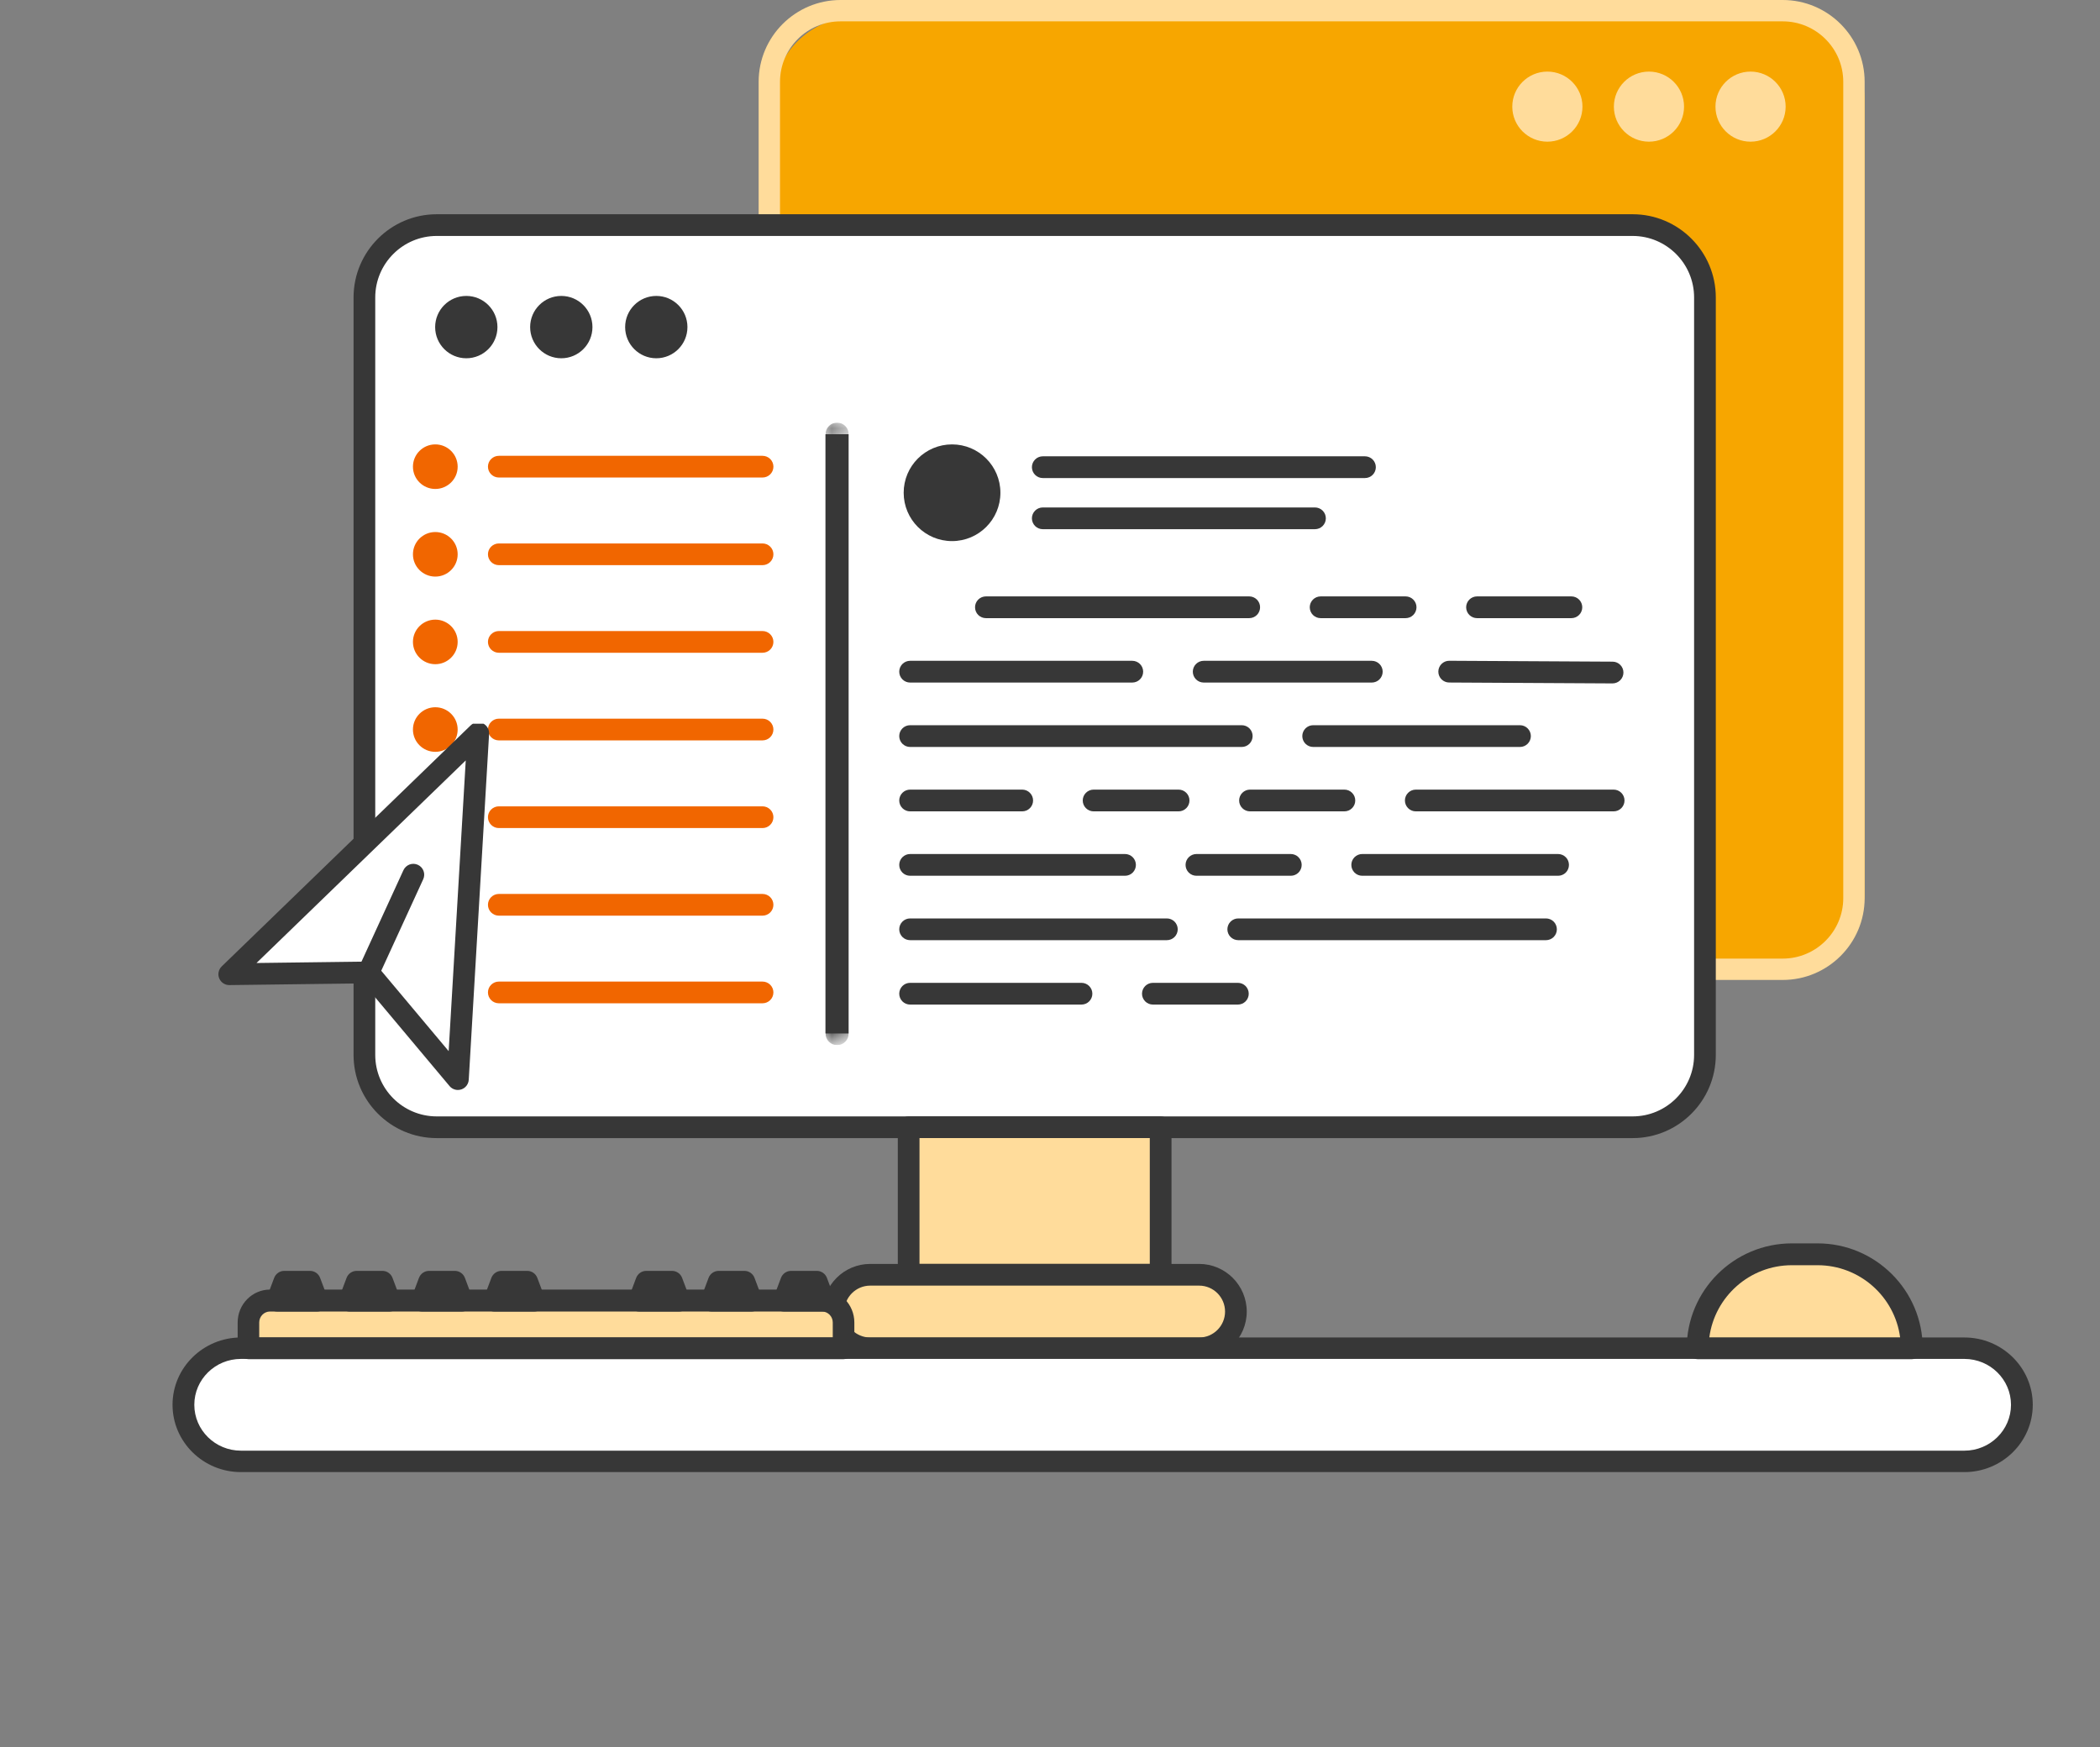
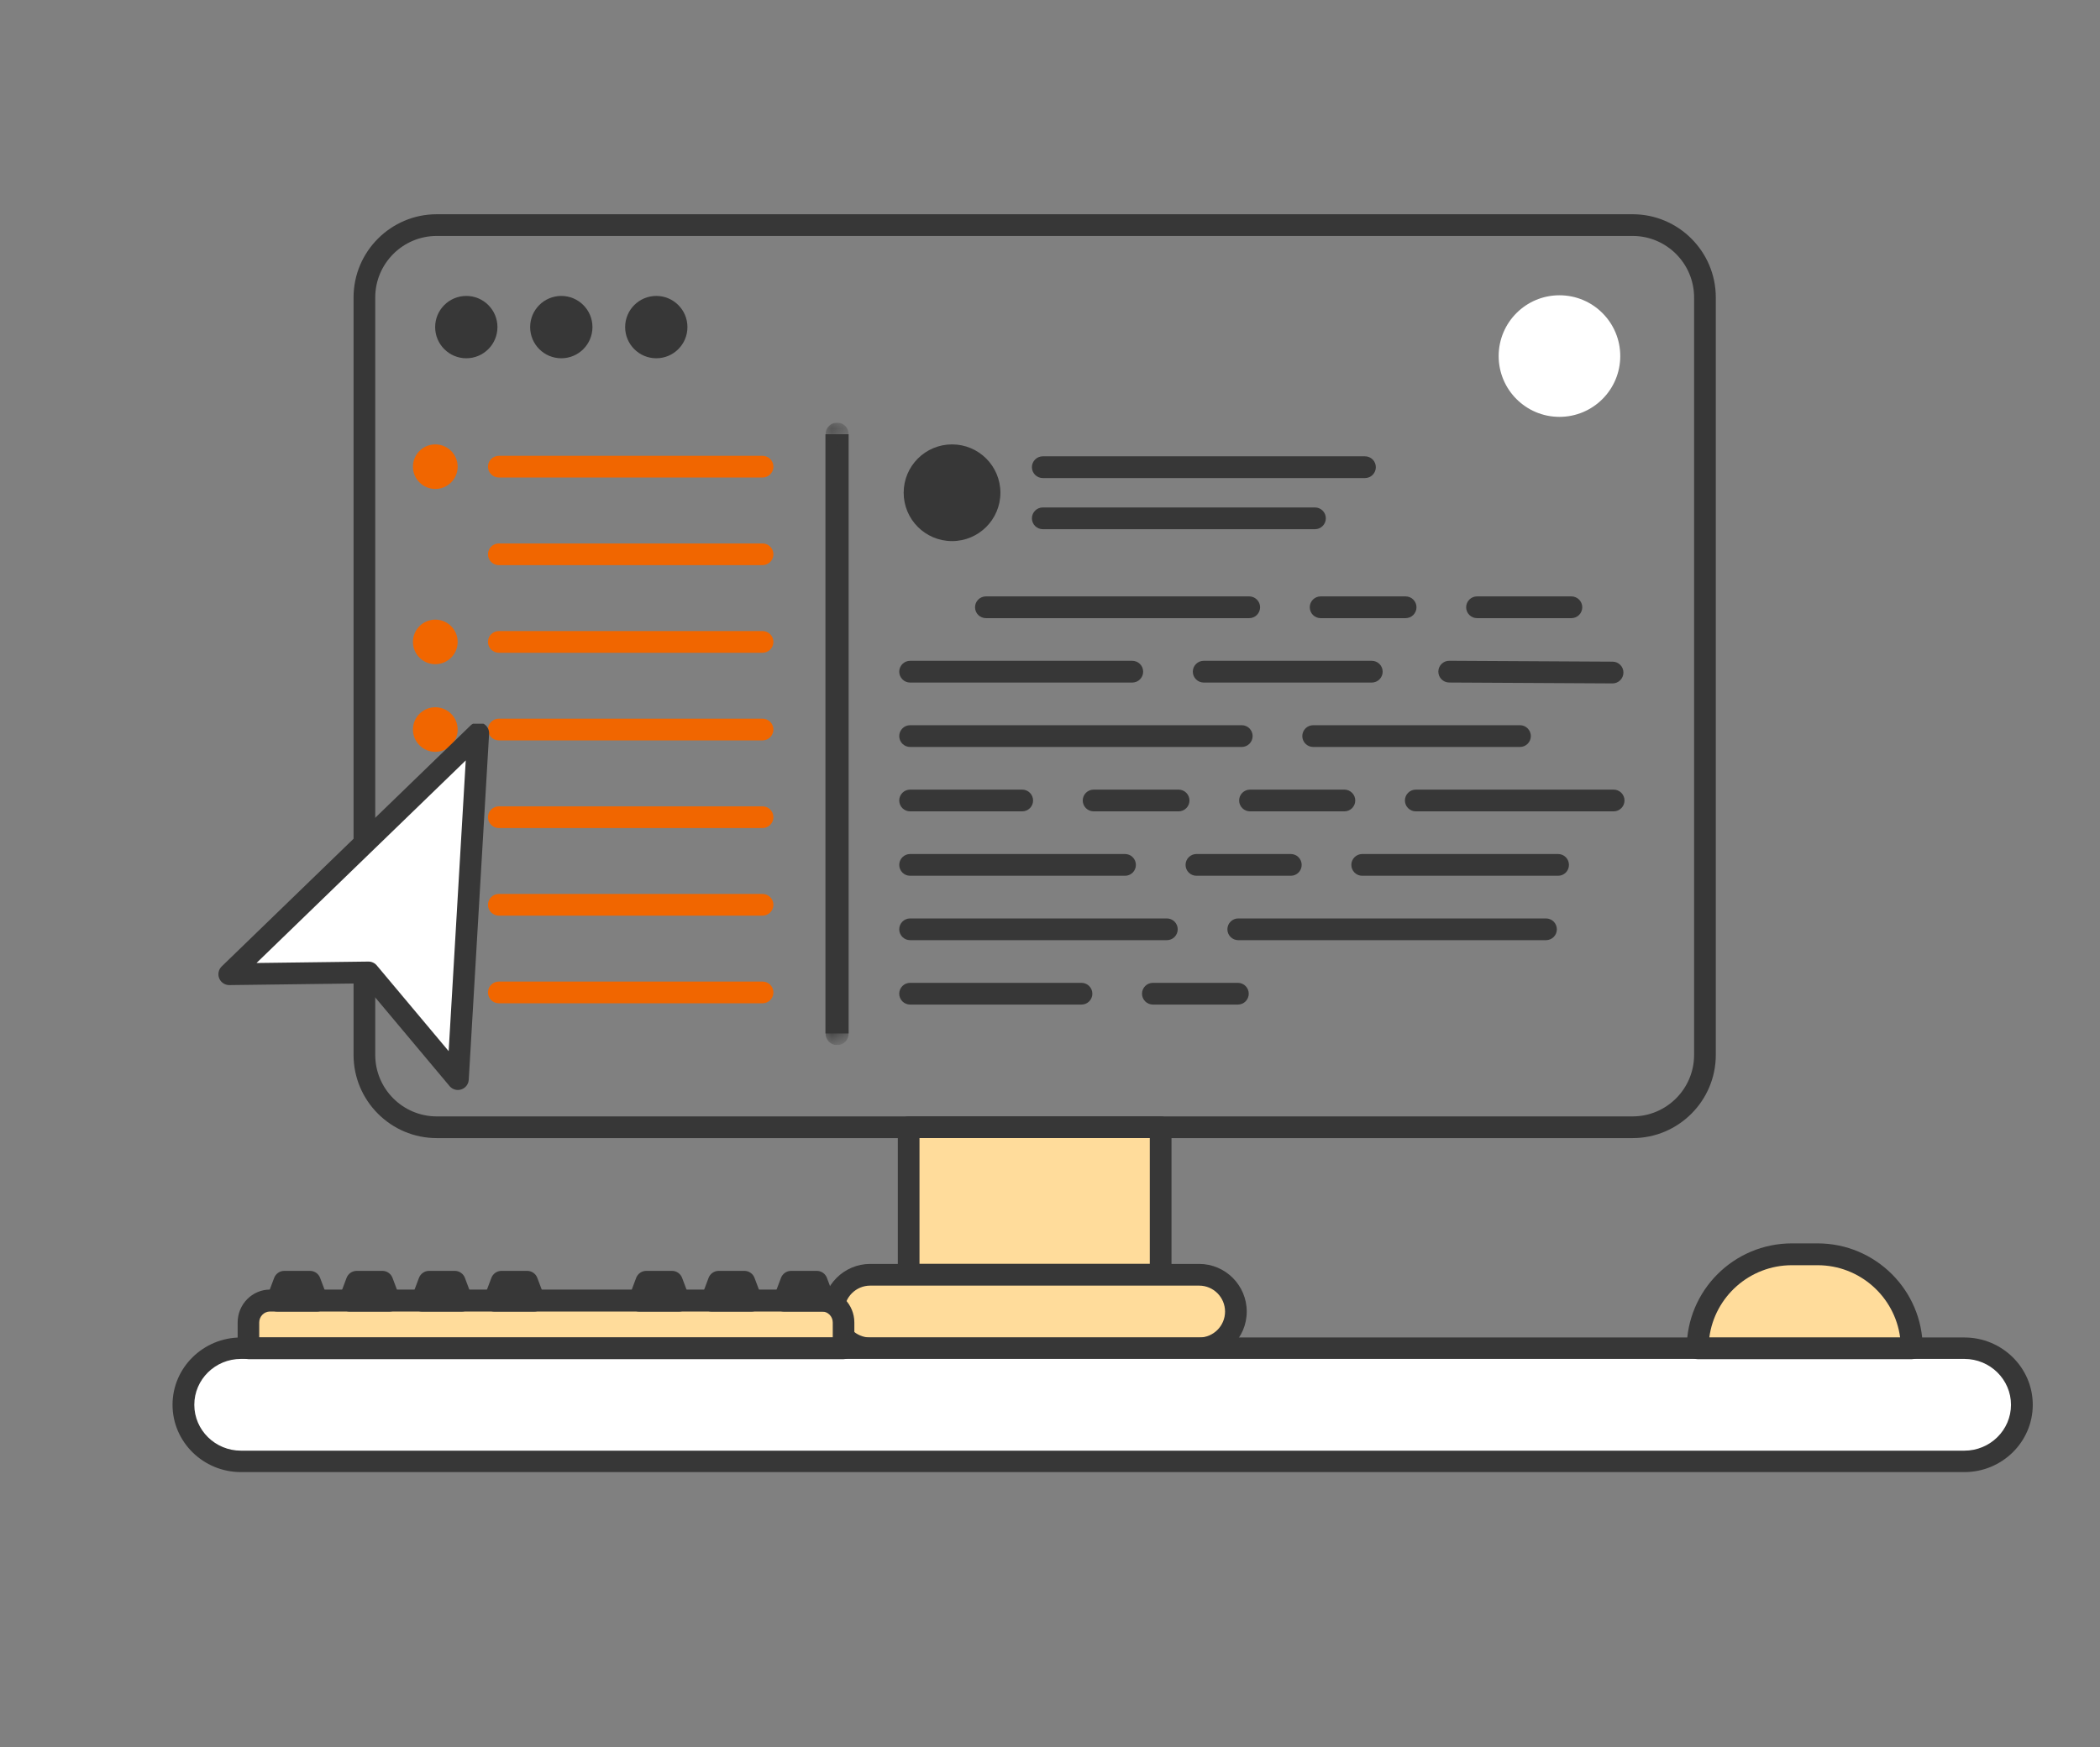
<svg xmlns="http://www.w3.org/2000/svg" width="125" height="104" viewBox="0 0 125 104" fill="none">
  <rect x="0" y="0" width="125" height="104" fill="#808080" stroke="none" />
  <g clip-path="url(#clip0_29_9899)">
    <rect x="46.001" y="1" width="65" height="57" rx="5" fill="#F7A600" />
    <path d="M106.114 58.337H50.034C47.345 58.337 45.157 56.152 45.157 53.465V4.872C45.157 2.185 47.345 0 50.034 0H106.114C108.803 0 110.991 2.185 110.991 4.872V53.465C110.991 56.152 108.803 58.337 106.114 58.337ZM50.034 1.271C48.046 1.271 46.429 2.886 46.429 4.872V53.465C46.429 55.451 48.046 57.066 50.034 57.066H106.114C108.101 57.066 109.718 55.451 109.718 53.465V4.872C109.718 2.886 108.101 1.271 106.114 1.271H50.034Z" fill="#FFDC9B" />
    <path d="M92.106 8.434C93.259 8.434 94.194 7.5 94.194 6.348C94.194 5.196 93.259 4.262 92.106 4.262C90.952 4.262 90.017 5.196 90.017 6.348C90.017 7.5 90.952 8.434 92.106 8.434Z" fill="#FFDC9B" />
    <path d="M98.152 8.434C99.306 8.434 100.241 7.5 100.241 6.348C100.241 5.196 99.306 4.262 98.152 4.262C96.999 4.262 96.064 5.196 96.064 6.348C96.064 7.5 96.999 8.434 98.152 8.434Z" fill="#FFDC9B" />
-     <path d="M104.199 8.434C105.353 8.434 106.288 7.5 106.288 6.348C106.288 5.196 105.353 4.262 104.199 4.262C103.046 4.262 102.111 5.196 102.111 6.348C102.111 7.5 103.046 8.434 104.199 8.434Z" fill="#FFDC9B" />
  </g>
  <g clip-path="url(#clip1_29_9899)">
-     <path d="M97.18 13.4H25.996C23.618 13.4 21.691 15.329 21.691 17.708V62.799C21.691 65.178 23.618 67.107 25.996 67.107H97.18C99.558 67.107 101.485 65.178 101.485 62.799V17.708C101.485 15.329 99.558 13.4 97.18 13.4Z" fill="white" />
    <path d="M97.18 67.752H25.996C23.266 67.752 21.045 65.53 21.045 62.799V17.708C21.045 14.976 23.266 12.754 25.996 12.754H97.18C99.91 12.754 102.131 14.976 102.131 17.708V62.799C102.131 65.53 99.91 67.752 97.18 67.752V67.752ZM25.996 14.046C23.978 14.046 22.336 15.689 22.336 17.708V62.799C22.336 64.818 23.978 66.46 25.996 66.46H97.18C99.198 66.46 100.839 64.818 100.839 62.799V17.708C100.839 15.689 99.198 14.046 97.18 14.046H25.996Z" fill="#373737" />
    <path d="M54.087 67.106H69.086V75.887H54.087V67.106Z" fill="#FFDC9B" />
    <path d="M69.086 76.533H54.086C53.915 76.533 53.751 76.465 53.63 76.343C53.509 76.222 53.441 76.058 53.441 75.887V67.105C53.441 66.934 53.509 66.769 53.63 66.648C53.751 66.527 53.915 66.459 54.086 66.459H69.086C69.257 66.459 69.421 66.527 69.543 66.648C69.664 66.769 69.732 66.934 69.732 67.105V75.887C69.732 76.058 69.664 76.222 69.543 76.343C69.421 76.465 69.257 76.533 69.086 76.533ZM54.732 75.24H68.44V67.751H54.732V75.24Z" fill="#373737" />
    <path d="M71.377 75.887H51.8C50.591 75.887 49.611 76.867 49.611 78.077V78.077C49.611 79.287 50.591 80.267 51.8 80.267H71.377C72.586 80.267 73.566 79.287 73.566 78.077V78.077C73.566 76.867 72.586 75.887 71.377 75.887Z" fill="#FFDC9B" />
    <path d="M71.377 80.915H51.799C50.236 80.915 48.965 79.642 48.965 78.079C48.965 76.515 50.236 75.242 51.799 75.242H71.377C72.94 75.242 74.211 76.515 74.211 78.079C74.211 79.643 72.94 80.915 71.377 80.915ZM51.799 76.534C50.948 76.534 50.256 77.227 50.256 78.079C50.256 78.93 50.948 79.623 51.799 79.623H71.377C72.228 79.623 72.92 78.93 72.92 78.079C72.92 77.227 72.228 76.534 71.377 76.534H51.799Z" fill="#373737" />
    <path d="M27.756 21.328C28.78 21.328 29.61 20.497 29.61 19.472C29.61 18.448 28.78 17.617 27.756 17.617C26.732 17.617 25.902 18.448 25.902 19.472C25.902 20.497 26.732 21.328 27.756 21.328Z" fill="#373737" />
    <path d="M33.411 21.328C34.435 21.328 35.265 20.497 35.265 19.472C35.265 18.448 34.435 17.617 33.411 17.617C32.386 17.617 31.556 18.448 31.556 19.472C31.556 20.497 32.386 21.328 33.411 21.328Z" fill="#373737" />
    <path d="M39.065 21.328C40.089 21.328 40.919 20.497 40.919 19.472C40.919 18.448 40.089 17.617 39.065 17.617C38.041 17.617 37.211 18.448 37.211 19.472C37.211 20.497 38.041 21.328 39.065 21.328Z" fill="#373737" />
  </g>
  <g clip-path="url(#clip2_29_9899)">
    <path d="M116.928 80.26H14.343C12.452 80.26 10.92 81.768 10.92 83.629C10.92 85.49 12.452 86.998 14.343 86.998H116.928C118.819 86.998 120.352 85.49 120.352 83.629C120.352 81.768 118.819 80.26 116.928 80.26Z" fill="white" />
    <path d="M116.927 87.635H14.342C12.097 87.635 10.27 85.837 10.27 83.628C10.27 81.419 12.097 79.621 14.342 79.621H116.927C119.172 79.621 120.998 81.419 120.998 83.628C120.998 85.837 119.172 87.635 116.927 87.635ZM14.342 80.897C12.811 80.897 11.566 82.122 11.566 83.628C11.566 85.134 12.811 86.359 14.342 86.359H116.927C118.457 86.359 119.702 85.134 119.702 83.628C119.702 82.122 118.457 80.897 116.927 80.897H14.342Z" fill="#373737" />
  </g>
  <g clip-path="url(#clip3_29_9899)">
    <path d="M48.927 77.424H16.072C15.363 77.424 14.788 78.008 14.788 78.729V80.261H50.211V78.729C50.211 78.008 49.636 77.424 48.927 77.424Z" fill="#FFDC9B" />
    <path d="M50.212 80.912H14.788C14.617 80.912 14.454 80.843 14.334 80.721C14.213 80.598 14.146 80.432 14.146 80.259V78.728C14.146 77.648 15.01 76.769 16.072 76.769H48.927C49.989 76.769 50.854 77.648 50.854 78.728V80.259C50.854 80.432 50.786 80.598 50.666 80.721C50.545 80.843 50.382 80.912 50.212 80.912ZM15.43 79.606H49.569V78.728C49.569 78.368 49.281 78.075 48.927 78.075H16.072C15.718 78.075 15.43 78.368 15.43 78.728V79.606Z" fill="#373737" />
    <path d="M18.455 76.311H16.918L16.498 77.425H18.875L18.455 76.311Z" fill="#FFF4E2" />
    <path d="M18.875 78.076H16.499C16.395 78.076 16.292 78.05 16.2 78.001C16.108 77.951 16.029 77.88 15.97 77.793C15.911 77.706 15.873 77.605 15.861 77.5C15.849 77.395 15.862 77.289 15.899 77.19L16.318 76.076C16.364 75.952 16.447 75.846 16.554 75.771C16.661 75.696 16.788 75.656 16.918 75.656H18.455C18.585 75.656 18.712 75.696 18.82 75.771C18.927 75.846 19.009 75.952 19.055 76.076L19.475 77.19C19.512 77.289 19.525 77.395 19.513 77.5C19.5 77.605 19.463 77.706 19.404 77.793C19.345 77.88 19.266 77.951 19.174 78.001C19.081 78.05 18.979 78.076 18.875 78.076Z" fill="#373737" />
    <path d="M22.765 76.311H21.227L20.808 77.425H23.184L22.765 76.311Z" fill="#FFF4E2" />
    <path d="M23.184 78.076H20.808C20.704 78.076 20.602 78.05 20.509 78.001C20.417 77.951 20.338 77.88 20.279 77.793C20.22 77.706 20.183 77.605 20.171 77.5C20.158 77.395 20.171 77.289 20.208 77.19L20.628 76.076C20.674 75.952 20.756 75.846 20.863 75.771C20.971 75.696 21.098 75.656 21.228 75.656H22.765C22.895 75.656 23.022 75.696 23.129 75.771C23.236 75.846 23.319 75.952 23.365 76.076L23.784 77.19C23.822 77.289 23.834 77.395 23.822 77.5C23.81 77.605 23.773 77.706 23.714 77.793C23.654 77.88 23.576 77.952 23.483 78.001C23.391 78.05 23.288 78.076 23.184 78.076Z" fill="#373737" />
    <path d="M27.075 76.311H25.537L25.118 77.425H27.494L27.075 76.311Z" fill="#FFF4E2" />
    <path d="M27.494 78.076H25.118C25.014 78.076 24.911 78.05 24.819 78.001C24.727 77.951 24.648 77.88 24.588 77.793C24.529 77.706 24.492 77.605 24.48 77.5C24.468 77.395 24.48 77.289 24.518 77.19L24.937 76.076C24.983 75.952 25.066 75.846 25.173 75.771C25.28 75.696 25.407 75.656 25.537 75.656H27.074C27.204 75.656 27.331 75.696 27.438 75.771C27.546 75.846 27.628 75.952 27.674 76.076L28.093 77.19C28.131 77.289 28.144 77.395 28.131 77.5C28.119 77.605 28.082 77.706 28.023 77.793C27.964 77.88 27.885 77.951 27.793 78.001C27.7 78.05 27.598 78.076 27.494 78.076Z" fill="#373737" />
    <path d="M31.384 76.311H29.847L29.427 77.425H31.804L31.384 76.311Z" fill="#FFF4E2" />
    <path d="M31.804 78.076H29.428C29.323 78.076 29.221 78.05 29.129 78.001C29.037 77.951 28.958 77.88 28.899 77.793C28.84 77.706 28.802 77.605 28.79 77.5C28.778 77.395 28.791 77.289 28.828 77.19L29.247 76.076C29.294 75.952 29.376 75.846 29.483 75.771C29.59 75.696 29.717 75.656 29.847 75.656H31.384C31.515 75.656 31.642 75.696 31.749 75.771C31.856 75.846 31.938 75.952 31.984 76.076L32.404 77.19C32.441 77.289 32.454 77.395 32.442 77.5C32.429 77.605 32.392 77.706 32.333 77.793C32.274 77.88 32.195 77.952 32.103 78.001C32.011 78.05 31.908 78.076 31.804 78.076Z" fill="#373737" />
    <path d="M40.003 76.311H38.466L38.047 77.425H40.423L40.003 76.311Z" fill="#FFF4E2" />
    <path d="M40.423 78.076H38.047C37.943 78.076 37.84 78.05 37.748 78.001C37.656 77.951 37.577 77.88 37.518 77.793C37.459 77.706 37.421 77.605 37.409 77.5C37.397 77.395 37.41 77.289 37.447 77.19L37.866 76.076C37.913 75.952 37.995 75.846 38.102 75.771C38.209 75.696 38.336 75.656 38.466 75.656H40.004C40.133 75.656 40.261 75.696 40.368 75.771C40.475 75.846 40.557 75.952 40.603 76.076L41.023 77.19C41.06 77.289 41.073 77.395 41.061 77.5C41.048 77.605 41.011 77.706 40.952 77.793C40.893 77.88 40.814 77.951 40.722 78.001C40.63 78.05 40.527 78.076 40.423 78.076Z" fill="#373737" />
    <path d="M44.313 76.311H42.776L42.356 77.425H44.732L44.313 76.311Z" fill="#FFF4E2" />
    <path d="M44.732 78.076H42.356C42.252 78.076 42.15 78.05 42.057 78.001C41.965 77.951 41.886 77.88 41.827 77.793C41.768 77.706 41.731 77.605 41.719 77.5C41.706 77.395 41.719 77.289 41.757 77.19L42.176 76.076C42.222 75.952 42.304 75.846 42.411 75.771C42.519 75.696 42.646 75.656 42.776 75.656H44.313C44.443 75.656 44.57 75.696 44.677 75.771C44.784 75.846 44.867 75.952 44.913 76.076L45.332 77.19C45.37 77.289 45.383 77.395 45.37 77.5C45.358 77.605 45.321 77.706 45.262 77.793C45.203 77.88 45.124 77.951 45.031 78.001C44.939 78.05 44.837 78.076 44.732 78.076Z" fill="#373737" />
    <path d="M48.623 76.311H47.085L46.666 77.425H49.042L48.623 76.311Z" fill="#FFF4E2" />
    <path d="M49.042 78.076H46.666C46.562 78.076 46.459 78.05 46.367 78.001C46.275 77.951 46.196 77.88 46.137 77.793C46.078 77.706 46.041 77.605 46.028 77.5C46.016 77.395 46.029 77.289 46.066 77.19L46.486 76.076C46.532 75.952 46.614 75.846 46.721 75.771C46.828 75.696 46.955 75.656 47.086 75.656H48.623C48.753 75.656 48.88 75.696 48.987 75.771C49.094 75.846 49.176 75.952 49.223 76.076L49.642 77.19C49.679 77.289 49.692 77.395 49.68 77.5C49.668 77.605 49.63 77.706 49.572 77.793C49.513 77.88 49.433 77.952 49.341 78.001C49.249 78.05 49.146 78.076 49.042 78.076Z" fill="#373737" />
  </g>
  <g clip-path="url(#clip4_29_9899)">
    <path d="M74.358 36.799H58.685C58.514 36.799 58.349 36.73 58.227 36.609C58.106 36.488 58.038 36.323 58.038 36.151C58.038 35.98 58.106 35.815 58.227 35.694C58.349 35.572 58.514 35.504 58.685 35.504H74.358C74.53 35.504 74.694 35.572 74.816 35.694C74.937 35.815 75.005 35.98 75.005 36.151C75.005 36.323 74.937 36.488 74.816 36.609C74.694 36.73 74.53 36.799 74.358 36.799ZM83.667 36.799H78.609C78.438 36.799 78.273 36.73 78.151 36.609C78.03 36.488 77.962 36.323 77.962 36.151C77.962 35.98 78.03 35.815 78.151 35.694C78.273 35.572 78.438 35.504 78.609 35.504H83.667C83.839 35.504 84.004 35.572 84.125 35.694C84.246 35.815 84.315 35.98 84.315 36.151C84.315 36.323 84.246 36.488 84.125 36.609C84.004 36.73 83.839 36.799 83.667 36.799ZM93.535 36.799H87.918C87.747 36.799 87.582 36.73 87.461 36.609C87.339 36.488 87.271 36.323 87.271 36.151C87.271 35.98 87.339 35.815 87.461 35.694C87.582 35.572 87.747 35.504 87.918 35.504H93.535C93.706 35.504 93.871 35.572 93.993 35.694C94.114 35.815 94.182 35.98 94.182 36.151C94.182 36.323 94.114 36.488 93.993 36.609C93.871 36.73 93.706 36.799 93.535 36.799ZM70.155 48.301H65.097C64.925 48.301 64.76 48.233 64.639 48.111C64.517 47.99 64.449 47.825 64.449 47.654C64.449 47.482 64.517 47.317 64.639 47.196C64.76 47.075 64.925 47.006 65.097 47.006H70.155C70.326 47.006 70.491 47.075 70.612 47.196C70.734 47.317 70.802 47.482 70.802 47.654C70.802 47.825 70.734 47.99 70.612 48.111C70.491 48.233 70.326 48.301 70.155 48.301ZM73.683 59.803H68.625C68.453 59.803 68.288 59.735 68.167 59.614C68.046 59.492 67.977 59.328 67.977 59.156C67.977 58.984 68.046 58.82 68.167 58.698C68.288 58.577 68.453 58.509 68.625 58.509H73.683C73.855 58.509 74.019 58.577 74.141 58.698C74.262 58.82 74.33 58.984 74.33 59.156C74.33 59.328 74.262 59.492 74.141 59.614C74.019 59.735 73.855 59.803 73.683 59.803ZM80.022 48.301H74.406C74.234 48.301 74.07 48.233 73.948 48.111C73.827 47.99 73.758 47.825 73.758 47.654C73.758 47.482 73.827 47.317 73.948 47.196C74.07 47.075 74.234 47.006 74.406 47.006H80.022C80.194 47.006 80.359 47.075 80.48 47.196C80.602 47.317 80.67 47.482 80.67 47.654C80.67 47.825 80.602 47.99 80.48 48.111C80.359 48.233 80.194 48.301 80.022 48.301ZM92.743 52.135H81.084C80.913 52.135 80.748 52.067 80.626 51.946C80.505 51.824 80.437 51.66 80.437 51.488C80.437 51.316 80.505 51.151 80.626 51.03C80.748 50.909 80.913 50.84 81.084 50.84H92.743C92.914 50.84 93.079 50.909 93.201 51.03C93.322 51.151 93.39 51.316 93.39 51.488C93.39 51.66 93.322 51.824 93.201 51.946C93.079 52.067 92.914 52.135 92.743 52.135ZM92.023 55.969H73.706C73.535 55.969 73.37 55.901 73.249 55.78C73.127 55.658 73.059 55.494 73.059 55.322C73.059 55.15 73.127 54.986 73.249 54.864C73.37 54.743 73.535 54.675 73.706 54.675H92.023C92.194 54.675 92.359 54.743 92.481 54.864C92.602 54.986 92.67 55.15 92.67 55.322C92.67 55.494 92.602 55.658 92.481 55.78C92.359 55.901 92.194 55.969 92.023 55.969ZM76.833 52.135H71.217C71.045 52.135 70.88 52.067 70.759 51.946C70.638 51.824 70.569 51.66 70.569 51.488C70.569 51.316 70.638 51.151 70.759 51.03C70.88 50.909 71.045 50.84 71.217 50.84H76.833C77.005 50.84 77.169 50.909 77.291 51.03C77.412 51.151 77.481 51.316 77.481 51.488C77.481 51.66 77.412 51.824 77.291 51.946C77.169 52.067 77.005 52.135 76.833 52.135ZM67.398 40.633H54.173C54.001 40.633 53.837 40.565 53.715 40.443C53.594 40.322 53.526 40.157 53.526 39.985C53.526 39.814 53.594 39.649 53.715 39.528C53.837 39.406 54.001 39.338 54.173 39.338H67.398C67.569 39.338 67.734 39.406 67.856 39.528C67.977 39.649 68.045 39.814 68.045 39.985C68.045 40.157 67.977 40.322 67.856 40.443C67.734 40.565 67.569 40.633 67.398 40.633ZM73.914 44.467H54.173C54.001 44.467 53.837 44.399 53.715 44.277C53.594 44.156 53.526 43.991 53.526 43.819C53.526 43.648 53.594 43.483 53.715 43.362C53.837 43.24 54.001 43.172 54.173 43.172H73.914C74.086 43.172 74.25 43.24 74.372 43.362C74.493 43.483 74.561 43.648 74.561 43.819C74.561 43.991 74.493 44.156 74.372 44.277C74.25 44.399 74.086 44.467 73.914 44.467ZM60.845 48.301H54.173C54.001 48.301 53.837 48.233 53.715 48.111C53.594 47.99 53.526 47.825 53.526 47.654C53.526 47.482 53.594 47.317 53.715 47.196C53.837 47.075 54.001 47.006 54.173 47.006H60.845C61.017 47.006 61.182 47.075 61.303 47.196C61.425 47.317 61.493 47.482 61.493 47.654C61.493 47.825 61.425 47.99 61.303 48.111C61.182 48.233 61.017 48.301 60.845 48.301ZM66.966 52.135H54.173C54.001 52.135 53.837 52.067 53.715 51.946C53.594 51.824 53.526 51.66 53.526 51.488C53.526 51.316 53.594 51.151 53.715 51.03C53.837 50.909 54.001 50.84 54.173 50.84H66.966C67.137 50.84 67.302 50.909 67.424 51.03C67.545 51.151 67.613 51.316 67.613 51.488C67.613 51.66 67.545 51.824 67.424 51.946C67.302 52.067 67.137 52.135 66.966 52.135ZM69.455 55.969H54.173C54.001 55.969 53.837 55.901 53.715 55.78C53.594 55.658 53.526 55.494 53.526 55.322C53.526 55.15 53.594 54.986 53.715 54.864C53.837 54.743 54.001 54.675 54.173 54.675H69.455C69.627 54.675 69.792 54.743 69.913 54.864C70.034 54.986 70.103 55.15 70.103 55.322C70.103 55.494 70.034 55.658 69.913 55.78C69.792 55.901 69.627 55.969 69.455 55.969ZM64.374 59.803H54.173C54.001 59.803 53.837 59.735 53.715 59.614C53.594 59.492 53.526 59.328 53.526 59.156C53.526 58.984 53.594 58.82 53.715 58.698C53.837 58.577 54.001 58.509 54.173 58.509H64.374C64.545 58.509 64.71 58.577 64.831 58.698C64.953 58.82 65.021 58.984 65.021 59.156C65.021 59.328 64.953 59.492 64.831 59.614C64.71 59.735 64.545 59.803 64.374 59.803ZM81.654 40.633H71.649C71.477 40.633 71.312 40.565 71.191 40.443C71.07 40.322 71.001 40.157 71.001 39.985C71.001 39.814 71.07 39.649 71.191 39.528C71.312 39.406 71.477 39.338 71.649 39.338H81.654C81.826 39.338 81.991 39.406 82.112 39.528C82.234 39.649 82.302 39.814 82.302 39.985C82.302 40.157 82.234 40.322 82.112 40.443C81.991 40.565 81.826 40.633 81.654 40.633ZM90.475 44.467H78.165C77.993 44.467 77.829 44.399 77.707 44.277C77.586 44.156 77.518 43.991 77.518 43.819C77.518 43.648 77.586 43.483 77.707 43.362C77.829 43.24 77.993 43.172 78.165 43.172H90.475C90.646 43.172 90.811 43.24 90.932 43.362C91.054 43.483 91.122 43.648 91.122 43.819C91.122 43.991 91.054 44.156 90.932 44.277C90.811 44.399 90.646 44.467 90.475 44.467ZM96.049 48.301H84.273C84.102 48.301 83.937 48.233 83.816 48.111C83.694 47.99 83.626 47.825 83.626 47.654C83.626 47.482 83.694 47.317 83.816 47.196C83.937 47.075 84.102 47.006 84.273 47.006H96.049C96.221 47.006 96.386 47.075 96.507 47.196C96.629 47.317 96.697 47.482 96.697 47.654C96.697 47.825 96.629 47.99 96.507 48.111C96.386 48.233 96.221 48.301 96.049 48.301Z" fill="#373737" />
    <path d="M86.261 39.984L95.982 40.037L86.261 39.984Z" fill="#900303" />
    <path d="M95.984 40.684H95.98L86.26 40.631C85.902 40.629 85.614 40.337 85.615 39.98C85.618 39.622 85.909 39.334 86.267 39.336L95.987 39.389C96.159 39.389 96.323 39.458 96.444 39.58C96.566 39.701 96.633 39.866 96.633 40.038C96.632 40.21 96.564 40.374 96.442 40.495C96.32 40.616 96.155 40.684 95.984 40.684Z" fill="#373737" />
    <path d="M56.669 32.212C58.259 32.212 59.548 30.923 59.548 29.333C59.548 27.744 58.259 26.455 56.669 26.455C55.079 26.455 53.79 27.744 53.79 29.333C53.79 30.923 55.079 32.212 56.669 32.212Z" fill="#373737" />
    <path d="M78.271 31.503H62.071C61.899 31.503 61.734 31.435 61.613 31.314C61.492 31.192 61.423 31.027 61.423 30.856C61.423 30.684 61.492 30.52 61.613 30.398C61.734 30.277 61.899 30.209 62.071 30.209H78.272C78.356 30.209 78.441 30.225 78.519 30.258C78.598 30.29 78.669 30.338 78.729 30.398C78.79 30.458 78.837 30.53 78.87 30.608C78.902 30.687 78.919 30.771 78.919 30.856C78.919 30.941 78.902 31.025 78.87 31.104C78.837 31.182 78.789 31.253 78.729 31.314C78.669 31.374 78.598 31.421 78.519 31.454C78.441 31.486 78.356 31.503 78.271 31.503ZM81.248 28.459H62.071C61.899 28.459 61.734 28.391 61.613 28.269C61.492 28.148 61.423 27.983 61.423 27.811C61.423 27.64 61.492 27.475 61.613 27.354C61.734 27.232 61.899 27.164 62.071 27.164H81.248C81.419 27.164 81.584 27.232 81.706 27.354C81.827 27.475 81.895 27.64 81.895 27.811C81.895 27.983 81.827 28.148 81.705 28.269C81.584 28.391 81.419 28.459 81.248 28.459Z" fill="#373737" />
  </g>
  <g clip-path="url(#clip5_29_9899)">
    <path d="M45.388 28.427H29.694C29.522 28.427 29.357 28.359 29.235 28.238C29.113 28.117 29.045 27.953 29.045 27.781C29.045 27.61 29.113 27.445 29.235 27.324C29.357 27.203 29.522 27.135 29.694 27.135H45.388C45.56 27.135 45.725 27.203 45.847 27.324C45.968 27.445 46.037 27.61 46.037 27.781C46.037 27.953 45.968 28.117 45.847 28.238C45.725 28.359 45.56 28.427 45.388 28.427Z" fill="#F16600" />
    <path d="M25.911 29.108C26.646 29.108 27.242 28.514 27.242 27.782C27.242 27.049 26.646 26.455 25.911 26.455C25.176 26.455 24.58 27.049 24.58 27.782C24.58 28.514 25.176 29.108 25.911 29.108Z" fill="#F16600" />
-     <path d="M25.911 34.325C26.646 34.325 27.242 33.731 27.242 32.998C27.242 32.266 26.646 31.672 25.911 31.672C25.176 31.672 24.58 32.266 24.58 32.998C24.58 33.731 25.176 34.325 25.911 34.325Z" fill="#F16600" />
    <path d="M45.388 33.644H29.693C29.521 33.644 29.356 33.576 29.235 33.455C29.113 33.334 29.045 33.169 29.045 32.998C29.045 32.827 29.113 32.662 29.235 32.541C29.356 32.42 29.521 32.352 29.693 32.352H45.388C45.56 32.352 45.725 32.42 45.846 32.541C45.968 32.662 46.036 32.827 46.036 32.998C46.036 33.169 45.968 33.334 45.846 33.455C45.725 33.576 45.56 33.644 45.388 33.644Z" fill="#F16600" />
    <path d="M25.911 39.54C26.646 39.54 27.242 38.946 27.242 38.213C27.242 37.481 26.646 36.887 25.911 36.887C25.176 36.887 24.58 37.481 24.58 38.213C24.58 38.946 25.176 39.54 25.911 39.54Z" fill="#F16600" />
    <path d="M45.388 38.859H29.693C29.521 38.859 29.356 38.791 29.235 38.67C29.113 38.549 29.045 38.384 29.045 38.213C29.045 38.041 29.113 37.877 29.235 37.756C29.356 37.635 29.521 37.566 29.693 37.566H45.388C45.56 37.566 45.725 37.635 45.846 37.756C45.968 37.877 46.036 38.041 46.036 38.213C46.036 38.384 45.968 38.549 45.846 38.67C45.725 38.791 45.56 38.859 45.388 38.859Z" fill="#F16600" />
    <path d="M25.911 44.757C26.646 44.757 27.242 44.163 27.242 43.43C27.242 42.697 26.646 42.103 25.911 42.103C25.176 42.103 24.58 42.697 24.58 43.43C24.58 44.163 25.176 44.757 25.911 44.757Z" fill="#F16600" />
    <path d="M45.388 44.076H29.693C29.521 44.076 29.356 44.008 29.235 43.887C29.113 43.765 29.045 43.601 29.045 43.43C29.045 43.258 29.113 43.094 29.235 42.972C29.356 42.851 29.521 42.783 29.693 42.783H45.388C45.56 42.783 45.725 42.851 45.846 42.972C45.968 43.094 46.036 43.258 46.036 43.43C46.036 43.601 45.968 43.765 45.846 43.887C45.725 44.008 45.56 44.076 45.388 44.076Z" fill="#F16600" />
    <path d="M25.911 49.974C26.646 49.974 27.242 49.38 27.242 48.647C27.242 47.914 26.646 47.32 25.911 47.32C25.176 47.32 24.58 47.914 24.58 48.647C24.58 49.38 25.176 49.974 25.911 49.974Z" fill="#F16600" />
    <path d="M45.388 49.295H29.693C29.521 49.295 29.356 49.227 29.235 49.105C29.113 48.984 29.045 48.82 29.045 48.648C29.045 48.477 29.113 48.312 29.235 48.191C29.356 48.07 29.521 48.002 29.693 48.002H45.388C45.56 48.002 45.725 48.07 45.846 48.191C45.968 48.312 46.036 48.477 46.036 48.648C46.036 48.82 45.968 48.984 45.846 49.105C45.725 49.227 45.56 49.295 45.388 49.295Z" fill="#F16600" />
    <path d="M25.911 55.188C26.646 55.188 27.242 54.594 27.242 53.862C27.242 53.129 26.646 52.535 25.911 52.535C25.176 52.535 24.58 53.129 24.58 53.862C24.58 54.594 25.176 55.188 25.911 55.188Z" fill="#F16600" />
    <path d="M45.388 54.51H29.693C29.521 54.51 29.356 54.441 29.235 54.32C29.113 54.199 29.045 54.035 29.045 53.863C29.045 53.692 29.113 53.527 29.235 53.406C29.356 53.285 29.521 53.217 29.693 53.217H45.388C45.56 53.217 45.725 53.285 45.846 53.406C45.968 53.527 46.036 53.692 46.036 53.863C46.036 54.035 45.968 54.199 45.846 54.32C45.725 54.441 45.56 54.51 45.388 54.51Z" fill="#F16600" />
    <path d="M25.911 60.405C26.646 60.405 27.242 59.811 27.242 59.079C27.242 58.346 26.646 57.752 25.911 57.752C25.176 57.752 24.58 58.346 24.58 59.079C24.58 59.811 25.176 60.405 25.911 60.405Z" fill="#F16600" />
    <path d="M45.388 59.726H29.693C29.521 59.726 29.356 59.658 29.235 59.537C29.113 59.416 29.045 59.251 29.045 59.08C29.045 58.908 29.113 58.744 29.235 58.623C29.356 58.502 29.521 58.434 29.693 58.434H45.388C45.56 58.434 45.725 58.502 45.846 58.623C45.968 58.744 46.036 58.908 46.036 59.08C46.036 59.251 45.968 59.416 45.846 59.537C45.725 59.658 45.56 59.726 45.388 59.726Z" fill="#F16600" />
  </g>
  <g clip-path="url(#clip6_29_9899)">
    <path d="M108.187 74.67H106.658C103.561 74.67 101.051 77.175 101.051 80.264H113.794C113.794 77.175 111.284 74.67 108.187 74.67Z" fill="#FFDC9B" />
    <path d="M113.796 80.913H101.052C100.88 80.913 100.714 80.845 100.592 80.723C100.47 80.601 100.401 80.436 100.401 80.263C100.401 76.82 103.209 74.019 106.659 74.019H108.189C111.639 74.019 114.447 76.82 114.447 80.263C114.447 80.436 114.378 80.601 114.256 80.723C114.134 80.845 113.968 80.913 113.796 80.913ZM101.746 79.614H113.102C112.782 77.193 110.701 75.319 108.189 75.319H106.659C104.147 75.319 102.066 77.193 101.746 79.614Z" fill="#373737" />
  </g>
  <g clip-path="url(#clip7_29_9899)">
    <path d="M92.825 24.816C94.824 24.816 96.444 23.196 96.444 21.197C96.444 19.198 94.824 17.578 92.825 17.578C90.826 17.578 89.206 19.198 89.206 21.197C89.206 23.196 90.826 24.816 92.825 24.816Z" fill="white" />
  </g>
  <g clip-path="url(#clip8_29_9899)">
    <g clip-path="url(#clip9_29_9899)">
      <path d="M27.255 64.241L28.465 43.648L13.646 57.997L21.931 57.891L27.255 64.241Z" fill="white" />
      <path d="M27.256 64.887C27.162 64.887 27.068 64.866 26.983 64.826C26.897 64.786 26.821 64.728 26.76 64.656L21.634 58.541L13.656 58.643C13.526 58.645 13.399 58.608 13.291 58.536C13.182 58.465 13.098 58.362 13.049 58.243C12.999 58.123 12.987 57.991 13.014 57.864C13.04 57.737 13.104 57.621 13.197 57.531L28.016 43.182C28.11 43.092 28.229 43.031 28.357 43.009C28.486 42.987 28.618 43.005 28.736 43.059C28.855 43.113 28.954 43.202 29.021 43.314C29.088 43.426 29.12 43.555 29.113 43.685L27.902 64.278C27.893 64.442 27.82 64.597 27.7 64.711C27.58 64.824 27.421 64.887 27.256 64.887ZM21.933 57.243C22.027 57.243 22.121 57.263 22.206 57.303C22.292 57.343 22.368 57.401 22.429 57.474L26.706 62.575L27.723 45.269L15.268 57.328L21.924 57.243H21.933Z" fill="#373737" />
      <path d="M21.933 57.891L24.602 52.072L21.933 57.891Z" fill="white" />
-       <path d="M21.934 58.537C21.825 58.537 21.719 58.51 21.623 58.458C21.528 58.406 21.448 58.33 21.389 58.239C21.331 58.148 21.296 58.043 21.288 57.935C21.281 57.827 21.301 57.718 21.346 57.62L24.015 51.801C24.051 51.724 24.101 51.654 24.163 51.597C24.226 51.539 24.299 51.494 24.378 51.464C24.458 51.435 24.543 51.421 24.628 51.424C24.713 51.428 24.796 51.447 24.873 51.483C24.951 51.518 25.02 51.569 25.078 51.631C25.136 51.693 25.181 51.766 25.21 51.846C25.24 51.926 25.254 52.011 25.25 52.096C25.247 52.18 25.227 52.264 25.192 52.341L22.523 58.159C22.471 58.272 22.388 58.368 22.284 58.434C22.179 58.502 22.058 58.537 21.934 58.537Z" fill="#373737" />
    </g>
  </g>
  <g clip-path="url(#clip10_29_9899)">
    <path d="M49.822 25.85L49.822 61.524" stroke="#373737" stroke-width="28.235" />
  </g>
  <g clip-path="url(#clip11_29_9899)">
    <mask id="mask0_29_9899" style="mask-type:luminance" maskUnits="userSpaceOnUse" x="49" y="25" width="2" height="2">
      <path d="M49.828 26.539C50.209 26.539 50.517 26.23 50.517 25.849C50.517 25.469 50.209 25.16 49.828 25.16C49.447 25.16 49.138 25.469 49.138 25.849C49.138 26.23 49.447 26.539 49.828 26.539Z" fill="white" />
    </mask>
    <g mask="url(#mask0_29_9899)">
      <path d="M49.828 26.539C50.209 26.539 50.517 26.23 50.517 25.849C50.517 25.469 50.209 25.16 49.828 25.16C49.447 25.16 49.138 25.469 49.138 25.849C49.138 26.23 49.447 26.539 49.828 26.539Z" fill="#373737" />
    </g>
  </g>
  <g clip-path="url(#clip12_29_9899)">
    <mask id="mask1_29_9899" style="mask-type:luminance" maskUnits="userSpaceOnUse" x="49" y="60" width="2" height="3">
      <path d="M49.828 62.217C50.209 62.217 50.517 61.908 50.517 61.527C50.517 61.147 50.209 60.838 49.828 60.838C49.447 60.838 49.138 61.147 49.138 61.527C49.138 61.908 49.447 62.217 49.828 62.217Z" fill="white" />
    </mask>
    <g mask="url(#mask1_29_9899)">
      <path d="M49.828 62.217C50.209 62.217 50.517 61.908 50.517 61.527C50.517 61.147 50.209 60.838 49.828 60.838C49.447 60.838 49.138 61.147 49.138 61.527C49.138 61.908 49.447 62.217 49.828 62.217Z" fill="#373737" />
    </g>
  </g>
  <defs>
    <clipPath id="clip0_29_9899">
-       <rect width="65.834" height="58.337" fill="white" transform="translate(45.157)" />
-     </clipPath>
+       </clipPath>
    <clipPath id="clip1_29_9899">
      <rect width="81.086" height="68.16" fill="white" transform="translate(21.045 12.754)" />
    </clipPath>
    <clipPath id="clip2_29_9899">
      <rect width="110.728" height="8.014" fill="white" transform="translate(10.27 79.621)" />
    </clipPath>
    <clipPath id="clip3_29_9899">
      <rect width="36.708" height="5.256" fill="white" transform="translate(14.146 75.656)" />
    </clipPath>
    <clipPath id="clip4_29_9899">
      <rect width="43.171" height="33.348" fill="white" transform="translate(53.526 26.455)" />
    </clipPath>
    <clipPath id="clip5_29_9899">
      <rect width="21.456" height="33.951" fill="white" transform="translate(24.58 26.455)" />
    </clipPath>
    <clipPath id="clip6_29_9899">
      <rect width="14.046" height="6.894" fill="white" transform="translate(100.401 74.019)" />
    </clipPath>
    <clipPath id="clip7_29_9899">
      <rect width="7.238" height="7.238" fill="white" transform="translate(89.206 17.578)" />
    </clipPath>
    <clipPath id="clip8_29_9899">
      <rect width="115.812" height="57.475" fill="white" transform="translate(2 43.084)" />
    </clipPath>
    <clipPath id="clip9_29_9899">
      <rect width="16.114" height="21.887" fill="white" transform="translate(13 43)" />
    </clipPath>
    <clipPath id="clip10_29_9899">
      <rect width="35.674" height="1.379" fill="white" transform="matrix(0 1 -1 0 50.513 25.85)" />
    </clipPath>
    <clipPath id="clip11_29_9899">
      <rect width="1.379" height="1.379" fill="white" transform="translate(49.138 25.16)" />
    </clipPath>
    <clipPath id="clip12_29_9899">
      <rect width="1.379" height="1.379" fill="white" transform="translate(49.138 60.838)" />
    </clipPath>
  </defs>
</svg>